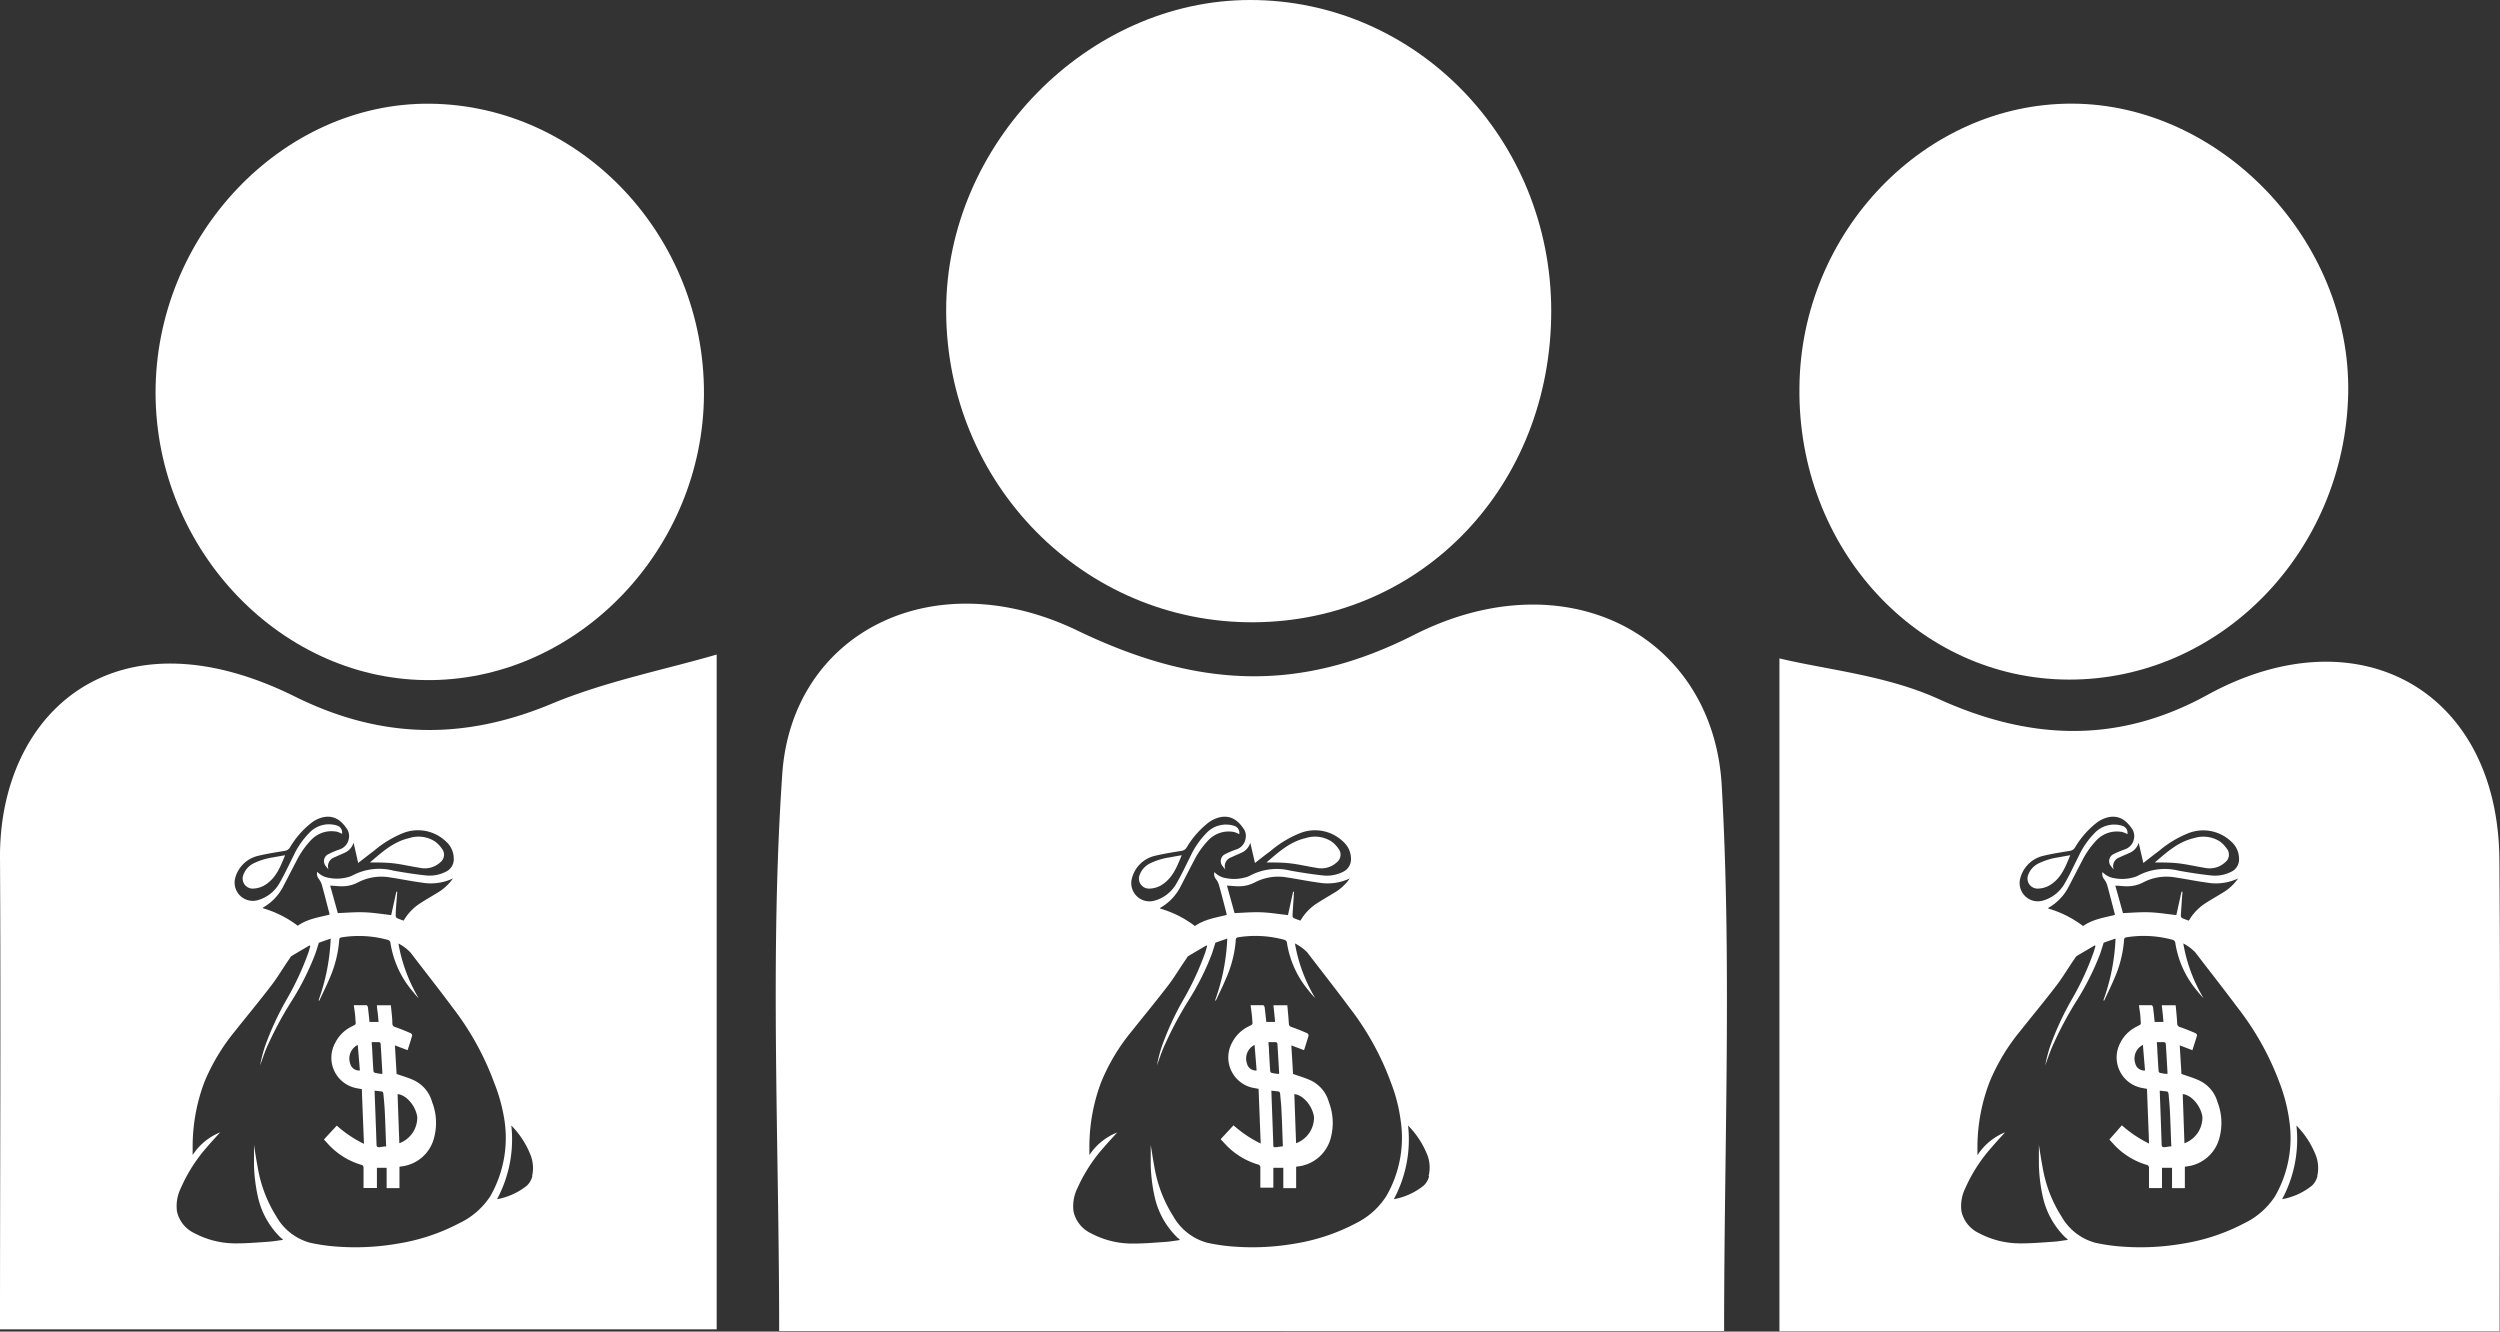
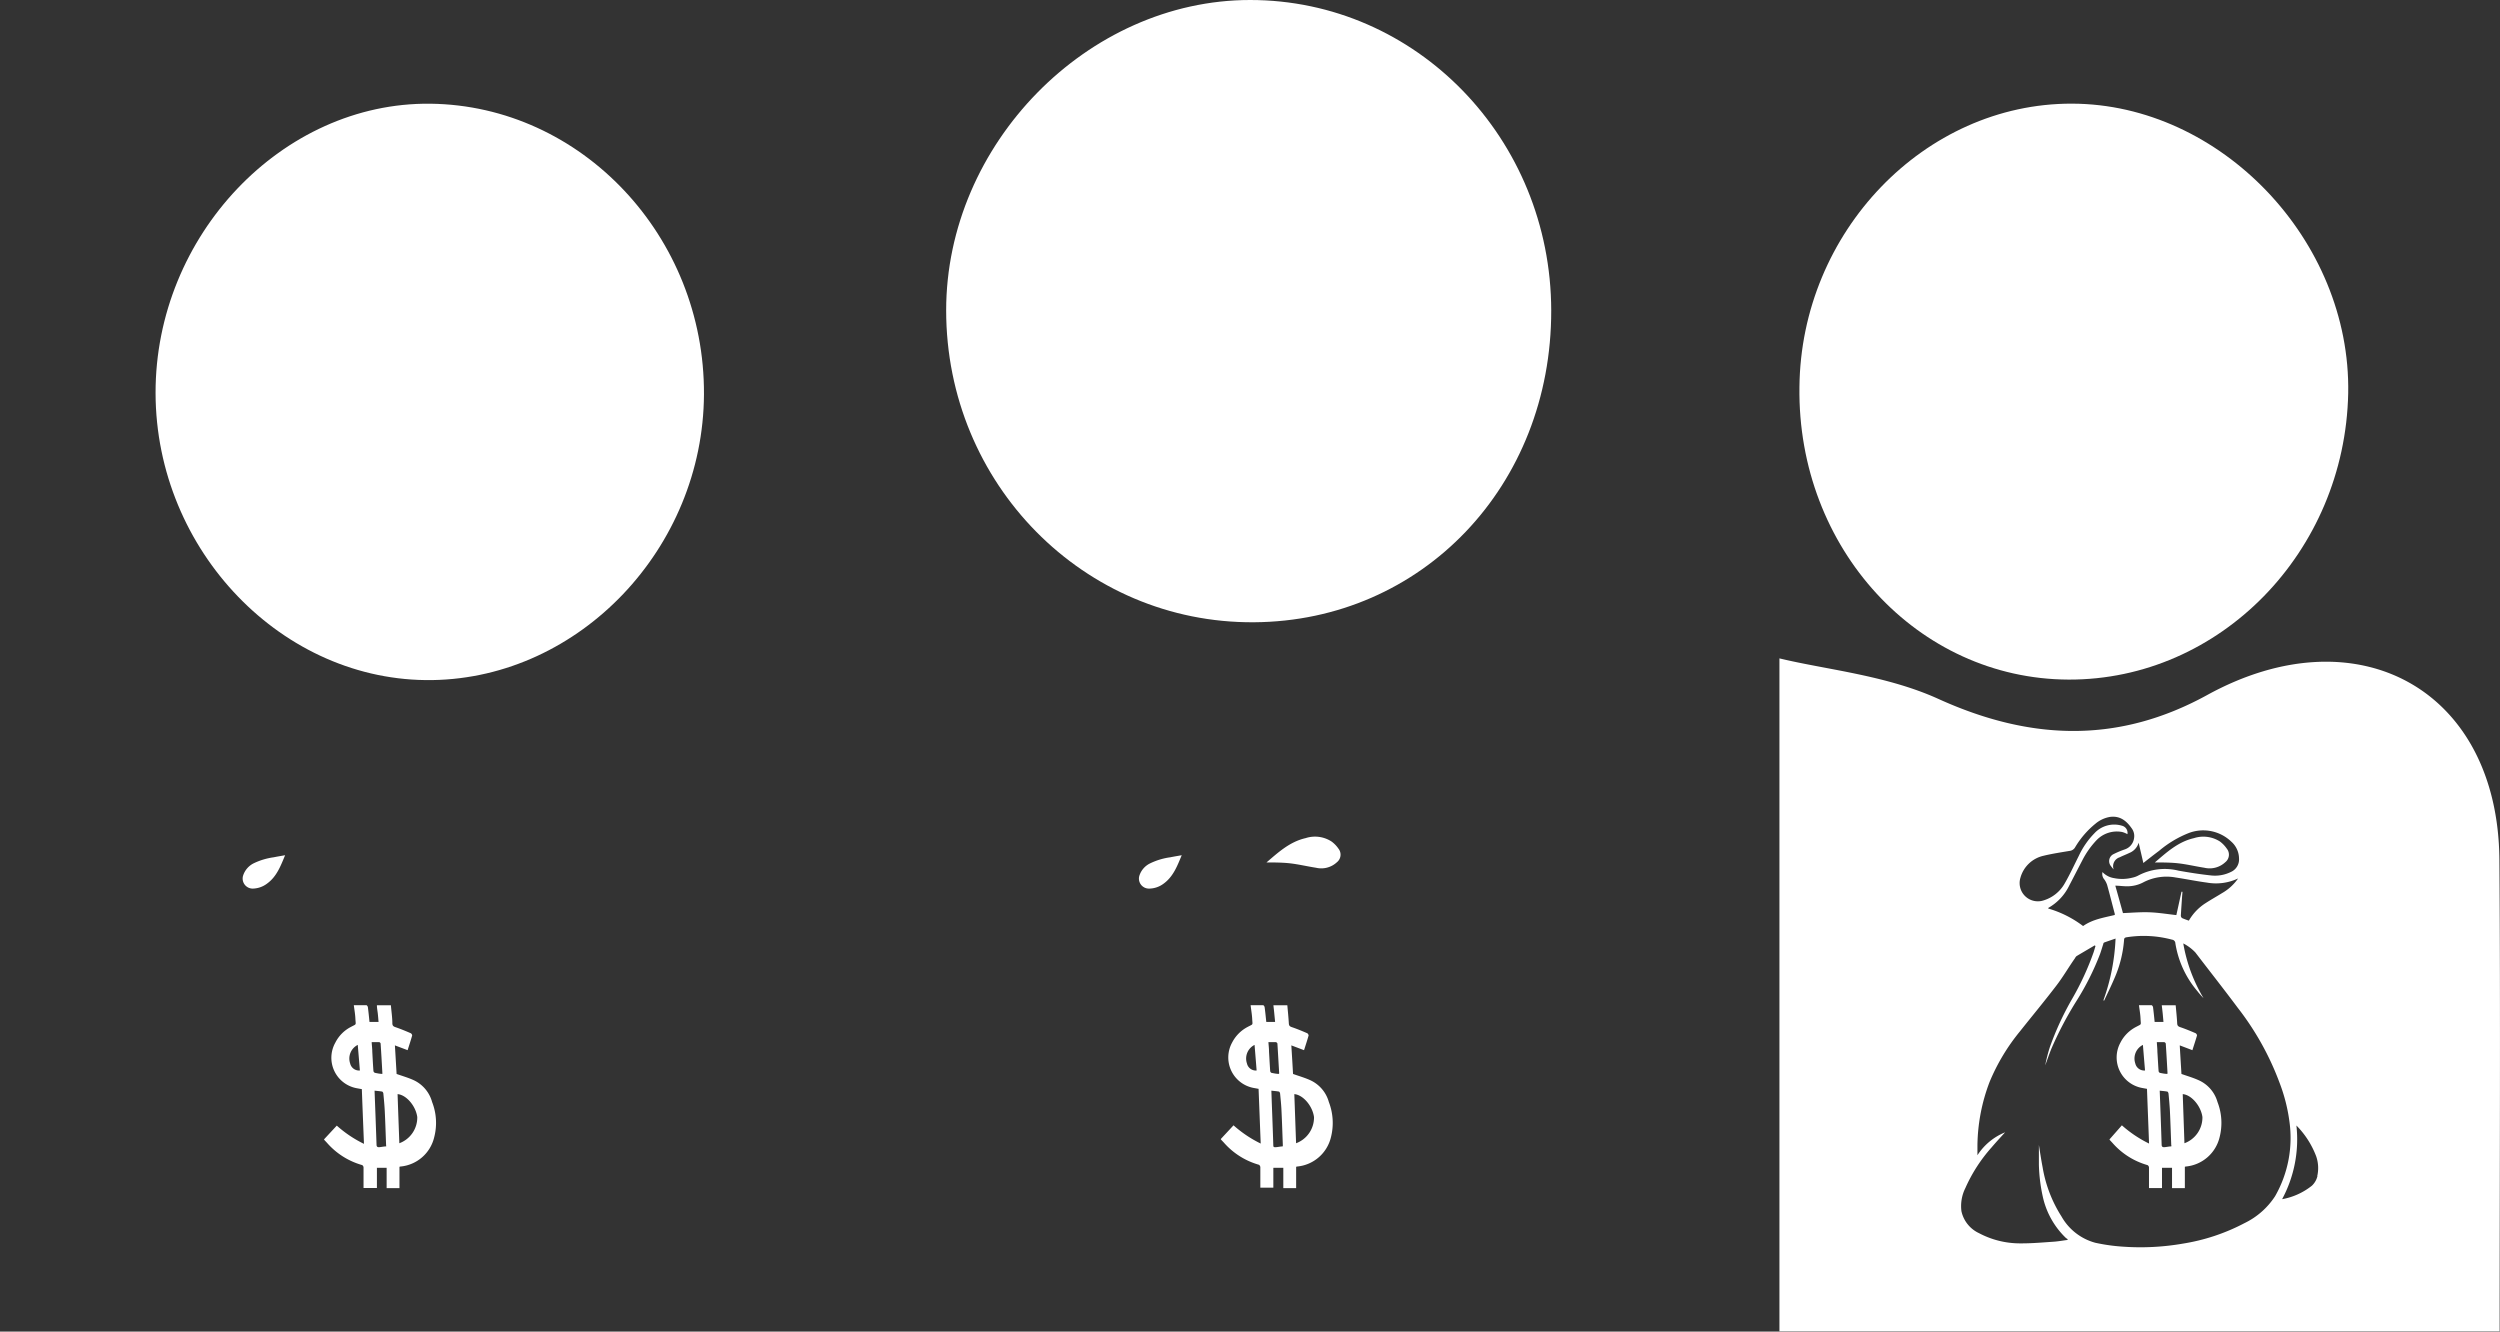
<svg xmlns="http://www.w3.org/2000/svg" viewBox="0 0 411.24 219.04">
  <rect x="0" y="0" width="411.24" height="219.04" fill="#333333" stroke="none" />
  <defs>
    <style>
      .cls-1 {
        fill: #fff;
      }
    </style>
  </defs>
  <g id="Layer_2" data-name="Layer 2">
    <g id="Layer_1-2" data-name="Layer 1">
      <g>
-         <path class="cls-1" d="M232.57,104.45c-19.2,9.74-36,8.57-55.31-.71-23.85-11.51-47,.42-48.58,23.59-2.07,30.19-.51,60.63-.51,91.62H283.61c0-30.61,1.27-60.24-.39-89.7C281.83,104.53,257.66,91.71,232.57,104.45Zm-46.34,39.91a5.08,5.08,0,0,1,3.79-3.59c1.41-.34,2.85-.56,4.29-.8a1.18,1.18,0,0,0,.9-.58,14.6,14.6,0,0,1,3.36-3.9,5,5,0,0,1,2.37-1.11c1.73-.23,2.8.71,3.67,2a2.05,2.05,0,0,1,.29,1.52,2.23,2.23,0,0,1-1.53,1.83,13.5,13.5,0,0,0-1.79.75,1.27,1.27,0,0,0-.46,2,5.47,5.47,0,0,0,.44.54,1.54,1.54,0,0,1,1-2c.51-.26,1.05-.46,1.57-.71a2.62,2.62,0,0,0,1.54-1.69c.25,1.1.5,2.19.77,3.34.87-.69,1.73-1.36,2.59-2a17.46,17.46,0,0,1,4.9-2.94,6.66,6.66,0,0,1,7,1.41,3.76,3.76,0,0,1,1.3,2.76,2.29,2.29,0,0,1-1.36,2.25,5.85,5.85,0,0,1-3.31.56c-1.77-.19-3.53-.47-5.28-.78a9.34,9.34,0,0,0-6.68.83,3.58,3.58,0,0,1-.92.32,6.62,6.62,0,0,1-3,.08,3.27,3.27,0,0,1-1.92-1,1.33,1.33,0,0,0,.3,1.21,3.11,3.11,0,0,1,.45.89c.44,1.58.85,3.18,1.26,4.77a.6.6,0,0,1,0,.19c-1.77.44-3.61.7-5.21,1.82a17.37,17.37,0,0,0-5.73-2.88s0-.09,0-.1a8.4,8.4,0,0,0,3.45-3.68c.72-1.37,1.41-2.75,2.14-4.12a14,14,0,0,1,2.36-3.35,4.62,4.62,0,0,1,4.2-1.34,3.81,3.81,0,0,1,.87.36,1.2,1.2,0,0,0-.86-1.38,4.41,4.41,0,0,0-4.57,1.23,13.56,13.56,0,0,0-2.57,3.73c-.75,1.49-1.44,3-2.28,4.44a5.92,5.92,0,0,1-3.8,2.95A3,3,0,0,1,186.23,144.36Zm26.48,2.32c-.28,1.3-.57,2.59-.84,3.85-1.44-.16-2.89-.4-4.35-.46s-2.91.07-4.44.13l-1.25-4.51c.65,0,1.31.11,2,.1a5.67,5.67,0,0,0,2.63-.66,8.25,8.25,0,0,1,5.28-.79c1.71.26,3.41.61,5.13.84a8.55,8.55,0,0,0,5.16-.68,8,8,0,0,1-2.66,2.42c-.89.55-1.79,1.06-2.67,1.63a8.37,8.37,0,0,0-2.78,2.89c-.38-.14-.76-.25-1.11-.42a.49.49,0,0,1-.2-.4c.06-1.07.14-2.15.21-3.22,0-.23,0-.47.05-.7Zm10.37,54.52A32.69,32.69,0,0,1,213,204.57a40.82,40.82,0,0,1-9.87.5,30.07,30.07,0,0,1-4.54-.64,9.15,9.15,0,0,1-5.58-4.34A22,22,0,0,1,189.9,192c-.25-1.36-.45-2.72-.61-3.66,0,.8,0,2,0,3.26a27.3,27.3,0,0,0,.71,5.55,13.42,13.42,0,0,0,3.72,6.47,1.9,1.9,0,0,0,.33.22L194,204c-.76.1-1.52.24-2.29.29-1.78.12-3.56.28-5.34.27a14.39,14.39,0,0,1-6.89-1.68,5.21,5.21,0,0,1-2.89-3.6,6.7,6.7,0,0,1,.64-3.83,26.08,26.08,0,0,1,4.32-6.69c.72-.84,1.48-1.65,2.22-2.47A9.76,9.76,0,0,0,179.2,190c0-.62,0-1.11,0-1.6A30.15,30.15,0,0,1,181.14,178a32.46,32.46,0,0,1,5-8.34c2-2.52,4.06-5,6-7.54,1.1-1.43,2-3,3.06-4.49.08-.12.14-.28.26-.35,1-.6,2-1.18,3-1.77l.11.11c-.1.32-.19.65-.29,1a46.84,46.84,0,0,1-3.52,7.65,47.33,47.33,0,0,0-3.71,8.05,24.63,24.63,0,0,0-.74,2.93c.33-.9.64-1.81,1-2.71a61.14,61.14,0,0,1,4.17-7.93,43.13,43.13,0,0,0,3.86-7.68c.18-.53.34-1.07.51-1.6,0-.1.09-.26.17-.29.6-.22,1.21-.42,1.86-.65a33.73,33.73,0,0,1-2,10.16l.12.05c.55-1.2,1.14-2.37,1.65-3.59a19.06,19.06,0,0,0,1.63-6.38c0-.38.22-.43.53-.47a17.93,17.93,0,0,1,7.36.41.61.61,0,0,1,.54.6,16.11,16.11,0,0,0,3.64,7.88q.45.58,1,1.14a26.32,26.32,0,0,1-3.34-9,7.38,7.38,0,0,1,2.05,1.5c2.29,3,4.66,6,6.93,9.06a46,46,0,0,1,6.83,12.37,26.9,26.9,0,0,1,1.59,6.23,19.19,19.19,0,0,1-2.34,12.36A12.43,12.43,0,0,1,223.08,201.2Zm12-7.74a3,3,0,0,1-.91,1.58,10.85,10.85,0,0,1-4.89,2.22,20.7,20.7,0,0,0,2.34-12.12,14.4,14.4,0,0,1,3.25,5.06A5.83,5.83,0,0,1,235,193.46Z" />
        <path class="cls-1" d="M216.47,142.74a3.77,3.77,0,0,0,3.45-.91,1.59,1.59,0,0,0,.25-2.23,4.83,4.83,0,0,0-1.13-1.17,5,5,0,0,0-4.28-.56c-2.62.6-4.52,2.37-6.43,4,1.29,0,2.62,0,3.93.15S215.06,142.52,216.47,142.74Z" />
        <path class="cls-1" d="M215.47,177.66c-.87-.39-1.79-.65-2.77-1-.08-1.48-.18-3.07-.28-4.7l2.09.79c.27-.85.53-1.63.75-2.42,0-.1-.11-.32-.23-.37-.83-.36-1.67-.71-2.53-1-.32-.11-.47-.23-.49-.6-.06-1-.16-2-.25-3h-2.29c.05.48.11.94.15,1.39s.09.89.13,1.35H208.3c-.09-.81-.16-1.6-.27-2.39,0-.13-.16-.36-.25-.36-.67,0-1.35,0-2.06,0,.09.78.22,1.5.26,2.23.05,1.11.23.82-.74,1.34a6,6,0,0,0-2.57,2.59,5.1,5.1,0,0,0,3.48,7.44l.88.16c.12,3,.23,5.95.35,9a19.58,19.58,0,0,1-4.47-3l-2.1,2.26a.75.75,0,0,0,.07.12l.43.45a12,12,0,0,0,5.78,3.66.53.53,0,0,1,.23.38c0,.8,0,1.59,0,2.39v1h2.14V192.1h1.64v3.34h2.11v-3.5a.54.54,0,0,1,.16-.05,6.32,6.32,0,0,0,5.56-4.8,9.55,9.55,0,0,0-.34-5.81A5.58,5.58,0,0,0,215.47,177.66Zm-10.35-2.72a2.51,2.51,0,0,1,1.25-3.06c.12,1.44.23,2.83.34,4.21A1.49,1.49,0,0,1,205.12,174.94Zm3.82,1.25c-.07-1.06-.13-2.12-.19-3.18,0-.5-.06-1-.1-1.58.44,0,.84,0,1.23,0a.36.36,0,0,1,.25.23c.1,1.63.19,3.26.29,4.89,0,0,0,.05-.06.1-.39,0-.8-.09-1.21-.17A.4.4,0,0,1,208.94,176.19Zm2.1,12.39c-.4,0-.79.11-1.18.13s-.4-.07-.41-.39c-.09-2.91-.21-5.82-.31-8.74a1.29,1.29,0,0,1,0-.17c.4.05.82.07,1.23.15.08,0,.19.2.2.32.09.94.19,1.87.23,2.82.09,1.88.15,3.76.22,5.65A1,1,0,0,1,211,188.58Zm2.16-.52c-.1-2.73-.19-5.4-.29-8.08,1.43.11,3,1.94,3.24,3.78A4.52,4.52,0,0,1,213.2,188.06Z" />
        <path class="cls-1" d="M189,146.17a4,4,0,0,0,2.39-.8c1.6-1.15,2.26-2.91,3-4.69-.68.12-1.28.22-1.88.34a10.94,10.94,0,0,0-3.32,1,3.4,3.4,0,0,0-1.73,1.92A1.64,1.64,0,0,0,189,146.17Z" />
-         <path class="cls-1" d="M335.17,146.17a4,4,0,0,0,2.38-.8c1.61-1.15,2.26-2.91,3-4.69-.67.12-1.28.22-1.88.34a11.12,11.12,0,0,0-3.32,1,3.4,3.4,0,0,0-1.73,1.92A1.65,1.65,0,0,0,335.17,146.17Z" />
        <path class="cls-1" d="M362.6,142.74a3.77,3.77,0,0,0,3.45-.91,1.58,1.58,0,0,0,.25-2.23,5,5,0,0,0-1.12-1.17,5.05,5.05,0,0,0-4.28-.56c-2.63.6-4.53,2.37-6.44,4,1.29,0,2.62,0,3.93.15S361.19,142.52,362.6,142.74Z" />
        <path class="cls-1" d="M361.6,177.66c-.86-.39-1.78-.65-2.76-1-.09-1.48-.19-3.07-.28-4.7l2.08.79c.27-.85.53-1.63.76-2.42a.49.49,0,0,0-.23-.37c-.84-.36-1.68-.71-2.54-1-.31-.11-.47-.23-.49-.6-.05-1-.16-2-.25-3H355.6c.06.48.11.94.16,1.39l.12,1.35h-1.45c-.08-.81-.16-1.6-.26-2.39,0-.13-.16-.36-.25-.36-.68,0-1.35,0-2.07,0,.1.78.23,1.5.26,2.23.05,1.11.23.82-.73,1.34a5.92,5.92,0,0,0-2.58,2.59,5.1,5.1,0,0,0,3.49,7.44l.88.16c.11,3,.23,5.95.34,9a19.8,19.8,0,0,1-4.47-3L347,187.43a.75.75,0,0,0,.07.12l.42.45a12,12,0,0,0,5.78,3.66.5.5,0,0,1,.23.38c0,.8,0,1.59,0,2.39v1h2.14V192.1h1.65v3.34h2.11v-3.5a.43.43,0,0,1,.15-.05,6.32,6.32,0,0,0,5.56-4.8,9.48,9.48,0,0,0-.34-5.81A5.58,5.58,0,0,0,361.6,177.66Zm-10.35-2.72a2.51,2.51,0,0,1,1.25-3.06c.12,1.44.23,2.83.35,4.21A1.5,1.5,0,0,1,351.25,174.94Zm3.83,1.25c-.08-1.06-.13-2.12-.2-3.18,0-.5-.06-1-.09-1.58.44,0,.83,0,1.22,0a.36.36,0,0,1,.25.23c.11,1.63.2,3.26.29,4.89,0,0,0,.05-.05.1-.4,0-.81-.09-1.21-.17A.38.38,0,0,1,355.08,176.19Zm2.09,12.39c-.4,0-.79.11-1.18.13-.23,0-.4-.07-.41-.39-.09-2.91-.2-5.82-.31-8.74a1.29,1.29,0,0,1,0-.17c.4.05.82.07,1.23.15.09,0,.19.2.21.32.09.94.18,1.87.23,2.82.09,1.88.15,3.76.22,5.65C357.2,188.42,357.18,188.49,357.17,188.58Zm2.16-.52c-.09-2.73-.19-5.4-.28-8.08,1.42.11,3,1.94,3.24,3.78A4.52,4.52,0,0,1,359.33,188.06Z" />
        <path class="cls-1" d="M411.14,141.42c-.21-27.9-23.26-40.72-48.07-27.09-14.56,8-29,7.55-44.23.63-8.6-3.9-18.55-4.82-26.13-6.66V219H411.18C411.18,192.47,411.33,166.94,411.14,141.42Zm-78.78,2.94a5.09,5.09,0,0,1,3.79-3.59c1.41-.34,2.86-.56,4.29-.8a1.17,1.17,0,0,0,.9-.58,14.6,14.6,0,0,1,3.36-3.9,5,5,0,0,1,2.38-1.11c1.72-.23,2.79.71,3.66,2a2.1,2.1,0,0,1,.3,1.52,2.25,2.25,0,0,1-1.54,1.83,14.72,14.72,0,0,0-1.79.75,1.28,1.28,0,0,0-.46,2,5.47,5.47,0,0,0,.44.54,1.54,1.54,0,0,1,1-2c.51-.26,1.06-.46,1.57-.71a2.59,2.59,0,0,0,1.54-1.69c.25,1.1.51,2.19.77,3.34.88-.69,1.73-1.36,2.59-2a17.51,17.51,0,0,1,4.91-2.94,6.67,6.67,0,0,1,6.95,1.41,3.75,3.75,0,0,1,1.29,2.76,2.26,2.26,0,0,1-1.35,2.25,5.9,5.9,0,0,1-3.32.56c-1.77-.19-3.53-.47-5.28-.78a9.34,9.34,0,0,0-6.68.83,3.51,3.51,0,0,1-.91.32,6.67,6.67,0,0,1-3,.08,3.3,3.3,0,0,1-1.92-1,1.36,1.36,0,0,0,.3,1.21,3.42,3.42,0,0,1,.46.89c.44,1.58.84,3.18,1.26,4.77a1.2,1.2,0,0,1,0,.19c-1.78.44-3.62.7-5.21,1.82a17.56,17.56,0,0,0-5.73-2.88s0-.09,0-.1a8.4,8.4,0,0,0,3.45-3.68c.72-1.37,1.42-2.75,2.14-4.12a14.28,14.28,0,0,1,2.36-3.35,4.63,4.63,0,0,1,4.2-1.34,3.48,3.48,0,0,1,.87.36,1.2,1.2,0,0,0-.85-1.38,4.43,4.43,0,0,0-4.58,1.23,13.56,13.56,0,0,0-2.57,3.73c-.75,1.49-1.44,3-2.27,4.44a6,6,0,0,1-3.8,2.95A3,3,0,0,1,332.36,144.36Zm26.49,2.32c-.29,1.3-.57,2.59-.85,3.85-1.43-.16-2.89-.4-4.35-.46s-2.91.07-4.43.13c-.4-1.44-.83-3-1.26-4.51.66,0,1.31.11,2,.1a5.61,5.61,0,0,0,2.63-.66,8.25,8.25,0,0,1,5.28-.79c1.71.26,3.42.61,5.14.84a8.52,8.52,0,0,0,5.15-.68,8.09,8.09,0,0,1-2.65,2.42c-.89.55-1.8,1.06-2.68,1.63a8.34,8.34,0,0,0-2.77,2.89,11.32,11.32,0,0,1-1.12-.42.52.52,0,0,1-.2-.4c.06-1.07.14-2.15.21-3.22l.06-.7Zm10.36,54.52a32.69,32.69,0,0,1-10.13,3.37,40.79,40.79,0,0,1-9.87.5,30.25,30.25,0,0,1-4.54-.64,9.11,9.11,0,0,1-5.57-4.34A21.65,21.65,0,0,1,336,192c-.26-1.36-.46-2.72-.61-3.66,0,.8,0,2,0,3.26a27.3,27.3,0,0,0,.71,5.55,13.4,13.4,0,0,0,3.71,6.47,1.9,1.9,0,0,0,.33.22l-.07.13c-.77.1-1.53.24-2.3.29-1.78.12-3.56.28-5.34.27a14.41,14.41,0,0,1-6.89-1.68,5.21,5.21,0,0,1-2.89-3.6,6.63,6.63,0,0,1,.65-3.83,25.56,25.56,0,0,1,4.32-6.69c.71-.84,1.47-1.65,2.21-2.47a9.81,9.81,0,0,0-4.55,3.77c0-.62,0-1.11,0-1.6A30.15,30.15,0,0,1,327.27,178a33,33,0,0,1,5-8.34c2-2.52,4.06-5,6-7.54,1.1-1.43,2-3,3.05-4.49a1.18,1.18,0,0,1,.26-.35c1-.6,2-1.18,3-1.77l.12.11c-.1.32-.19.65-.3,1a46,46,0,0,1-3.52,7.65,48.11,48.11,0,0,0-3.71,8.05,24.63,24.63,0,0,0-.74,2.93c.33-.9.64-1.81,1-2.71a58.77,58.77,0,0,1,4.17-7.93,43.76,43.76,0,0,0,3.85-7.68c.19-.53.34-1.07.52-1.6,0-.1.08-.26.16-.29.6-.22,1.21-.42,1.87-.65a34,34,0,0,1-2,10.16l.12.05c.56-1.2,1.14-2.37,1.66-3.59a19.29,19.29,0,0,0,1.62-6.38c0-.38.22-.43.53-.47a17.92,17.92,0,0,1,7.36.41.62.62,0,0,1,.55.6,16,16,0,0,0,3.63,7.88q.45.58,1,1.14a26.09,26.09,0,0,1-3.33-9,7.33,7.33,0,0,1,2,1.5c2.29,3,4.66,6,6.94,9.06A46.29,46.29,0,0,1,375,178.17a27.94,27.94,0,0,1,1.59,6.23,19.32,19.32,0,0,1-2.34,12.36A12.46,12.46,0,0,1,369.21,201.2Zm12-7.74a3.16,3.16,0,0,1-.91,1.58,10.94,10.94,0,0,1-4.9,2.22,20.78,20.78,0,0,0,2.35-12.12A14.51,14.51,0,0,1,381,190.2,5.92,5.92,0,0,1,381.18,193.46Z" />
        <path class="cls-1" d="M68,177.66c-.86-.39-1.78-.65-2.76-1-.09-1.48-.18-3.07-.28-4.7l2.09.79c.27-.85.53-1.63.75-2.42a.49.49,0,0,0-.23-.37c-.84-.36-1.68-.71-2.53-1-.32-.11-.48-.23-.5-.6,0-1-.16-2-.24-3H62c0,.48.1.94.15,1.39s.08.89.12,1.35H60.78c-.08-.81-.16-1.6-.26-2.39,0-.13-.16-.36-.25-.36-.67,0-1.35,0-2.07,0,.1.78.23,1.5.26,2.23.06,1.11.23.82-.73,1.34a5.9,5.9,0,0,0-2.57,2.59A5.09,5.09,0,0,0,58.64,179l.88.16c.11,3,.23,5.95.35,9a19.58,19.58,0,0,1-4.47-3l-2.1,2.26a.75.75,0,0,0,.07.12l.42.45a12,12,0,0,0,5.78,3.66.48.48,0,0,1,.23.38c0,.8,0,1.59,0,2.39v1H62V192.1H63.6v3.34h2.11v-3.5a.47.47,0,0,1,.16-.05,6.29,6.29,0,0,0,5.55-4.8,9.4,9.4,0,0,0-.34-5.81A5.58,5.58,0,0,0,68,177.66ZM57.6,174.94a2.51,2.51,0,0,1,1.25-3.06c.12,1.44.24,2.83.35,4.21A1.5,1.5,0,0,1,57.6,174.94Zm3.83,1.25c-.08-1.06-.13-2.12-.19-3.18,0-.5-.07-1-.1-1.58.44,0,.83,0,1.23,0,.09,0,.24.14.24.23.11,1.63.2,3.26.29,4.89,0,0,0,.05,0,.1-.4,0-.81-.09-1.21-.17A.4.4,0,0,1,61.43,176.19Zm2.1,12.39c-.41,0-.8.11-1.19.13-.23,0-.39-.07-.4-.39q-.15-4.37-.32-8.74s0-.05,0-.17c.41.05.82.07,1.23.15.09,0,.2.2.21.32.09.94.18,1.87.23,2.82.09,1.88.15,3.76.22,5.65A2.15,2.15,0,0,1,63.53,188.58Zm2.16-.52c-.1-2.73-.2-5.4-.29-8.08,1.42.11,3,1.94,3.24,3.78A4.52,4.52,0,0,1,65.69,188.06Z" />
        <path class="cls-1" d="M41.52,146.17a4,4,0,0,0,2.38-.8c1.61-1.15,2.26-2.91,3-4.69-.67.12-1.28.22-1.88.34a11,11,0,0,0-3.31,1A3.42,3.42,0,0,0,40,144,1.65,1.65,0,0,0,41.52,146.17Z" />
-         <path class="cls-1" d="M69,142.74a3.78,3.78,0,0,0,3.45-.91,1.59,1.59,0,0,0,.24-2.23,5,5,0,0,0-1.12-1.17,5,5,0,0,0-4.28-.56c-2.63.6-4.52,2.37-6.44,4,1.29,0,2.62,0,3.93.15S67.55,142.52,69,142.74Z" />
-         <path class="cls-1" d="M48.49,114.57C18.72,99.82-.14,117.37,0,141.14c.15,25.58,0,51.16,0,77.53H117.89v-111c-8.68,2.53-18.35,4.42-27.25,8.14C76.15,121.83,62.56,121.55,48.49,114.57Zm-9.78,29.79a5.09,5.09,0,0,1,3.79-3.59c1.42-.34,2.86-.56,4.29-.8a1.2,1.2,0,0,0,.91-.58,14.26,14.26,0,0,1,3.36-3.9,4.9,4.9,0,0,1,2.37-1.11c1.72-.23,2.8.71,3.66,2a2.1,2.1,0,0,1,.3,1.52,2.24,2.24,0,0,1-1.54,1.83,14,14,0,0,0-1.78.75,1.27,1.27,0,0,0-.47,2c.12.19.3.36.44.54a1.55,1.55,0,0,1,1-2c.52-.26,1.06-.46,1.57-.71a2.63,2.63,0,0,0,1.55-1.69l.76,3.34c.88-.69,1.73-1.36,2.59-2A17.51,17.51,0,0,1,66.4,137a6.67,6.67,0,0,1,6.95,1.41,3.75,3.75,0,0,1,1.29,2.76,2.26,2.26,0,0,1-1.35,2.25A5.9,5.9,0,0,1,70,144c-1.76-.19-3.52-.47-5.27-.78A9.36,9.36,0,0,0,58,144a3.51,3.51,0,0,1-.91.32,6.66,6.66,0,0,1-3,.08,3.27,3.27,0,0,1-1.91-1,1.32,1.32,0,0,0,.29,1.21,3.42,3.42,0,0,1,.46.89c.44,1.58.84,3.18,1.26,4.77a1.2,1.2,0,0,1,0,.19c-1.78.44-3.62.7-5.21,1.82a17.56,17.56,0,0,0-5.73-2.88s0-.09,0-.1a8.44,8.44,0,0,0,3.44-3.68c.72-1.37,1.42-2.75,2.14-4.12a14,14,0,0,1,2.37-3.35,4.62,4.62,0,0,1,4.2-1.34,3.57,3.57,0,0,1,.86.36,1.19,1.19,0,0,0-.85-1.38A4.41,4.41,0,0,0,50.88,137a13.38,13.38,0,0,0-2.58,3.73c-.75,1.49-1.44,3-2.27,4.44a5.94,5.94,0,0,1-3.8,2.95A3,3,0,0,1,38.71,144.36Zm26.49,2.32c-.29,1.3-.57,2.59-.85,3.85-1.43-.16-2.88-.4-4.35-.46s-2.9.07-4.43.13c-.4-1.44-.83-3-1.26-4.51.66,0,1.31.11,2,.1a5.6,5.6,0,0,0,2.62-.66,8.27,8.27,0,0,1,5.28-.79c1.72.26,3.42.61,5.14.84a8.56,8.56,0,0,0,5.16-.68,8.22,8.22,0,0,1-2.66,2.42c-.89.55-1.8,1.06-2.67,1.63a8.37,8.37,0,0,0-2.78,2.89,11.13,11.13,0,0,1-1.11-.42.49.49,0,0,1-.2-.4c0-1.07.13-2.15.2-3.22l.06-.7ZM75.57,201.2a32.75,32.75,0,0,1-10.14,3.37,40.79,40.79,0,0,1-9.87.5,30.25,30.25,0,0,1-4.54-.64,9.11,9.11,0,0,1-5.57-4.34A22,22,0,0,1,42.39,192c-.26-1.36-.46-2.72-.61-3.66,0,.8,0,2,0,3.26a27.3,27.3,0,0,0,.71,5.55,13.4,13.4,0,0,0,3.71,6.47,2.37,2.37,0,0,0,.33.22l-.07.13c-.77.1-1.53.24-2.3.29-1.78.12-3.56.28-5.34.27A14.35,14.35,0,0,1,32,202.86a5.16,5.16,0,0,1-2.89-3.6,6.7,6.7,0,0,1,.64-3.83A25.82,25.82,0,0,1,34,188.74c.71-.84,1.47-1.65,2.21-2.47A9.74,9.74,0,0,0,31.69,190c0-.62,0-1.11,0-1.6A30.14,30.14,0,0,1,33.62,178a33,33,0,0,1,5-8.34c2-2.52,4.06-5,6-7.54,1.1-1.43,2-3,3.05-4.49a1.18,1.18,0,0,1,.26-.35c1-.6,2-1.18,3-1.77l.12.11c-.1.32-.19.65-.29,1a46.89,46.89,0,0,1-3.53,7.65,48.11,48.11,0,0,0-3.71,8.05,26.73,26.73,0,0,0-.74,2.93c.34-.9.64-1.81,1-2.71A58.77,58.77,0,0,1,48,164.62a43.76,43.76,0,0,0,3.85-7.68c.19-.53.34-1.07.52-1.6,0-.1.08-.26.16-.29.6-.22,1.21-.42,1.87-.65a34,34,0,0,1-2,10.16l.12.05c.56-1.2,1.15-2.37,1.66-3.59a19.29,19.29,0,0,0,1.62-6.38c0-.38.22-.43.53-.47a17.91,17.91,0,0,1,7.36.41.61.61,0,0,1,.55.6,16,16,0,0,0,3.63,7.88c.31.39.62.77,1,1.14a26.3,26.3,0,0,1-3.33-9,7.53,7.53,0,0,1,2,1.5c2.28,3,4.66,6,6.93,9.06a46.29,46.29,0,0,1,6.83,12.37A27.94,27.94,0,0,1,83,184.4a19.32,19.32,0,0,1-2.34,12.36A12.43,12.43,0,0,1,75.57,201.2Zm12-7.74a3.16,3.16,0,0,1-.91,1.58,10.89,10.89,0,0,1-4.9,2.22,20.78,20.78,0,0,0,2.35-12.12,14.37,14.37,0,0,1,3.24,5.06A5.92,5.92,0,0,1,87.53,193.46Z" />
        <path class="cls-1" d="M206.27,102.36c27.69-.18,48.95-22.48,48.9-51.29C255.12,22.83,233,0,205.64,0c-26.76,0-50,23.73-50,51.05C155.64,79.59,178.3,102.55,206.27,102.36Z" />
        <path class="cls-1" d="M340.27,111.79c24.89.09,45.48-21,46-47.11.46-25.14-21-47.59-45.46-47.63C316.58,17,296.25,38.16,296,63.66,295.64,90.2,315.45,111.7,340.27,111.79Z" />
        <path class="cls-1" d="M71.14,111.87c24.26-.38,44.53-21.72,44.66-47,.13-26-20.15-47.51-45-47.81-24.38-.28-45.27,21.71-45.21,47.62S46.52,112.26,71.14,111.87Z" />
      </g>
    </g>
  </g>
</svg>